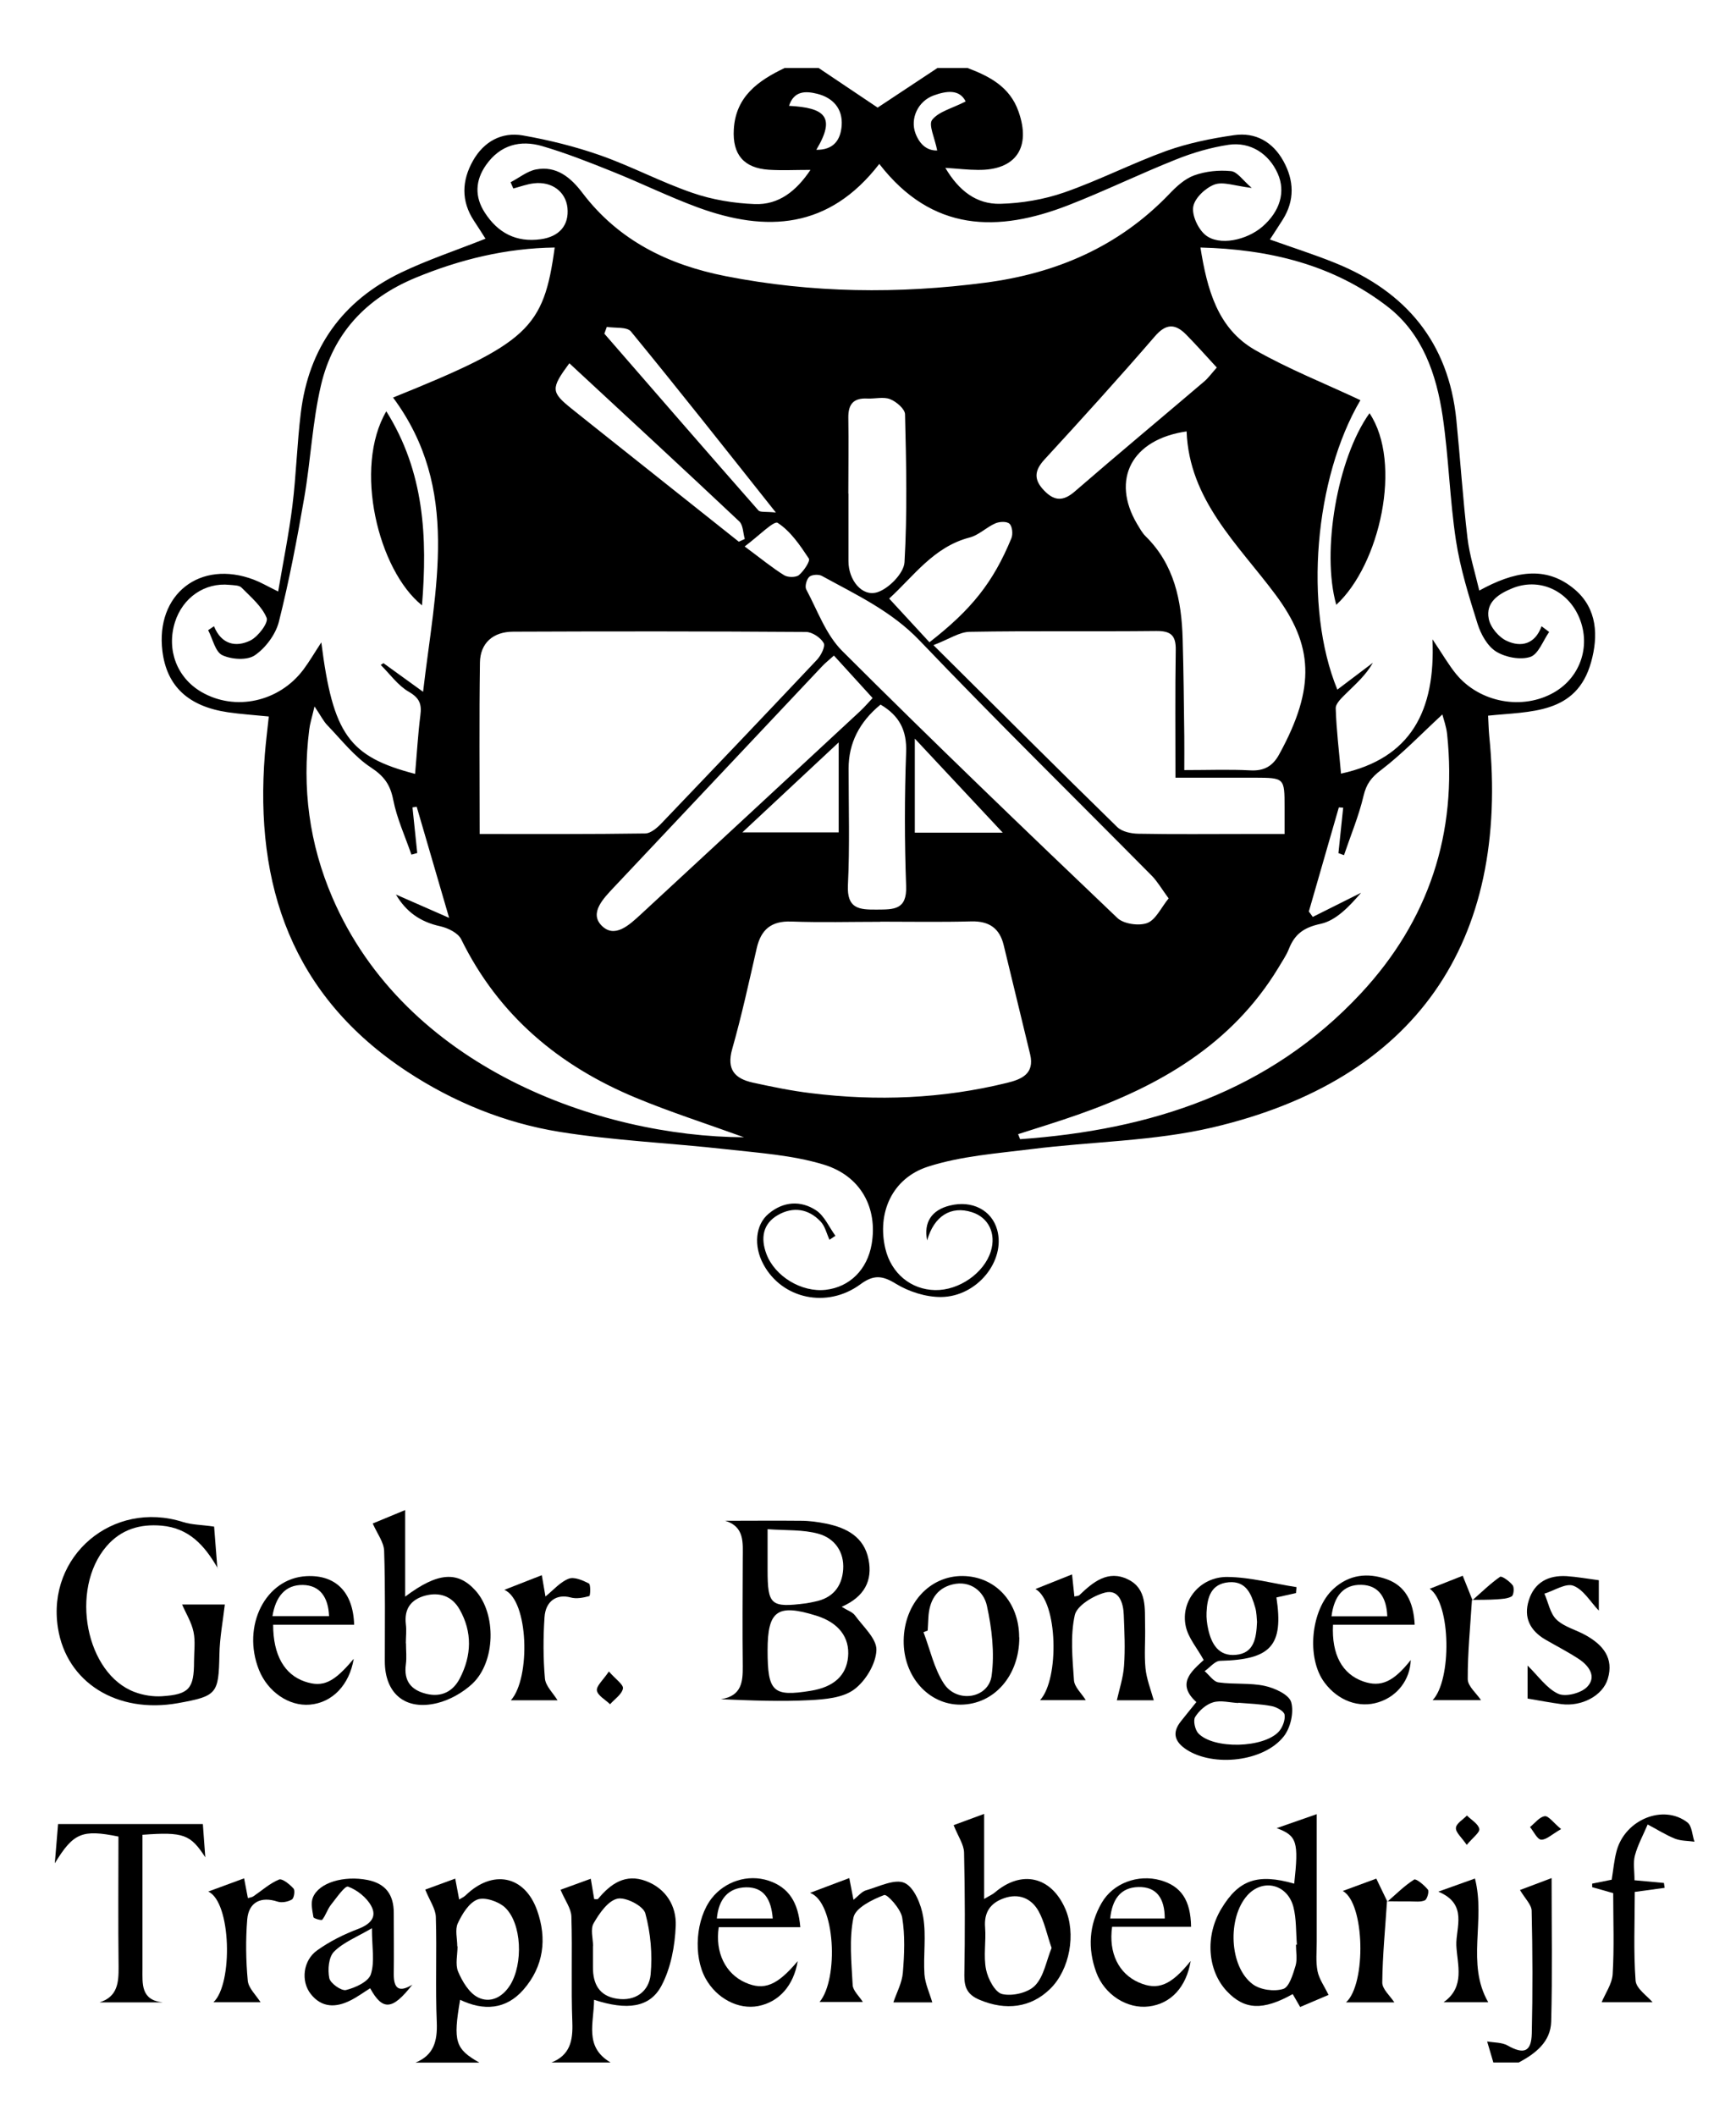
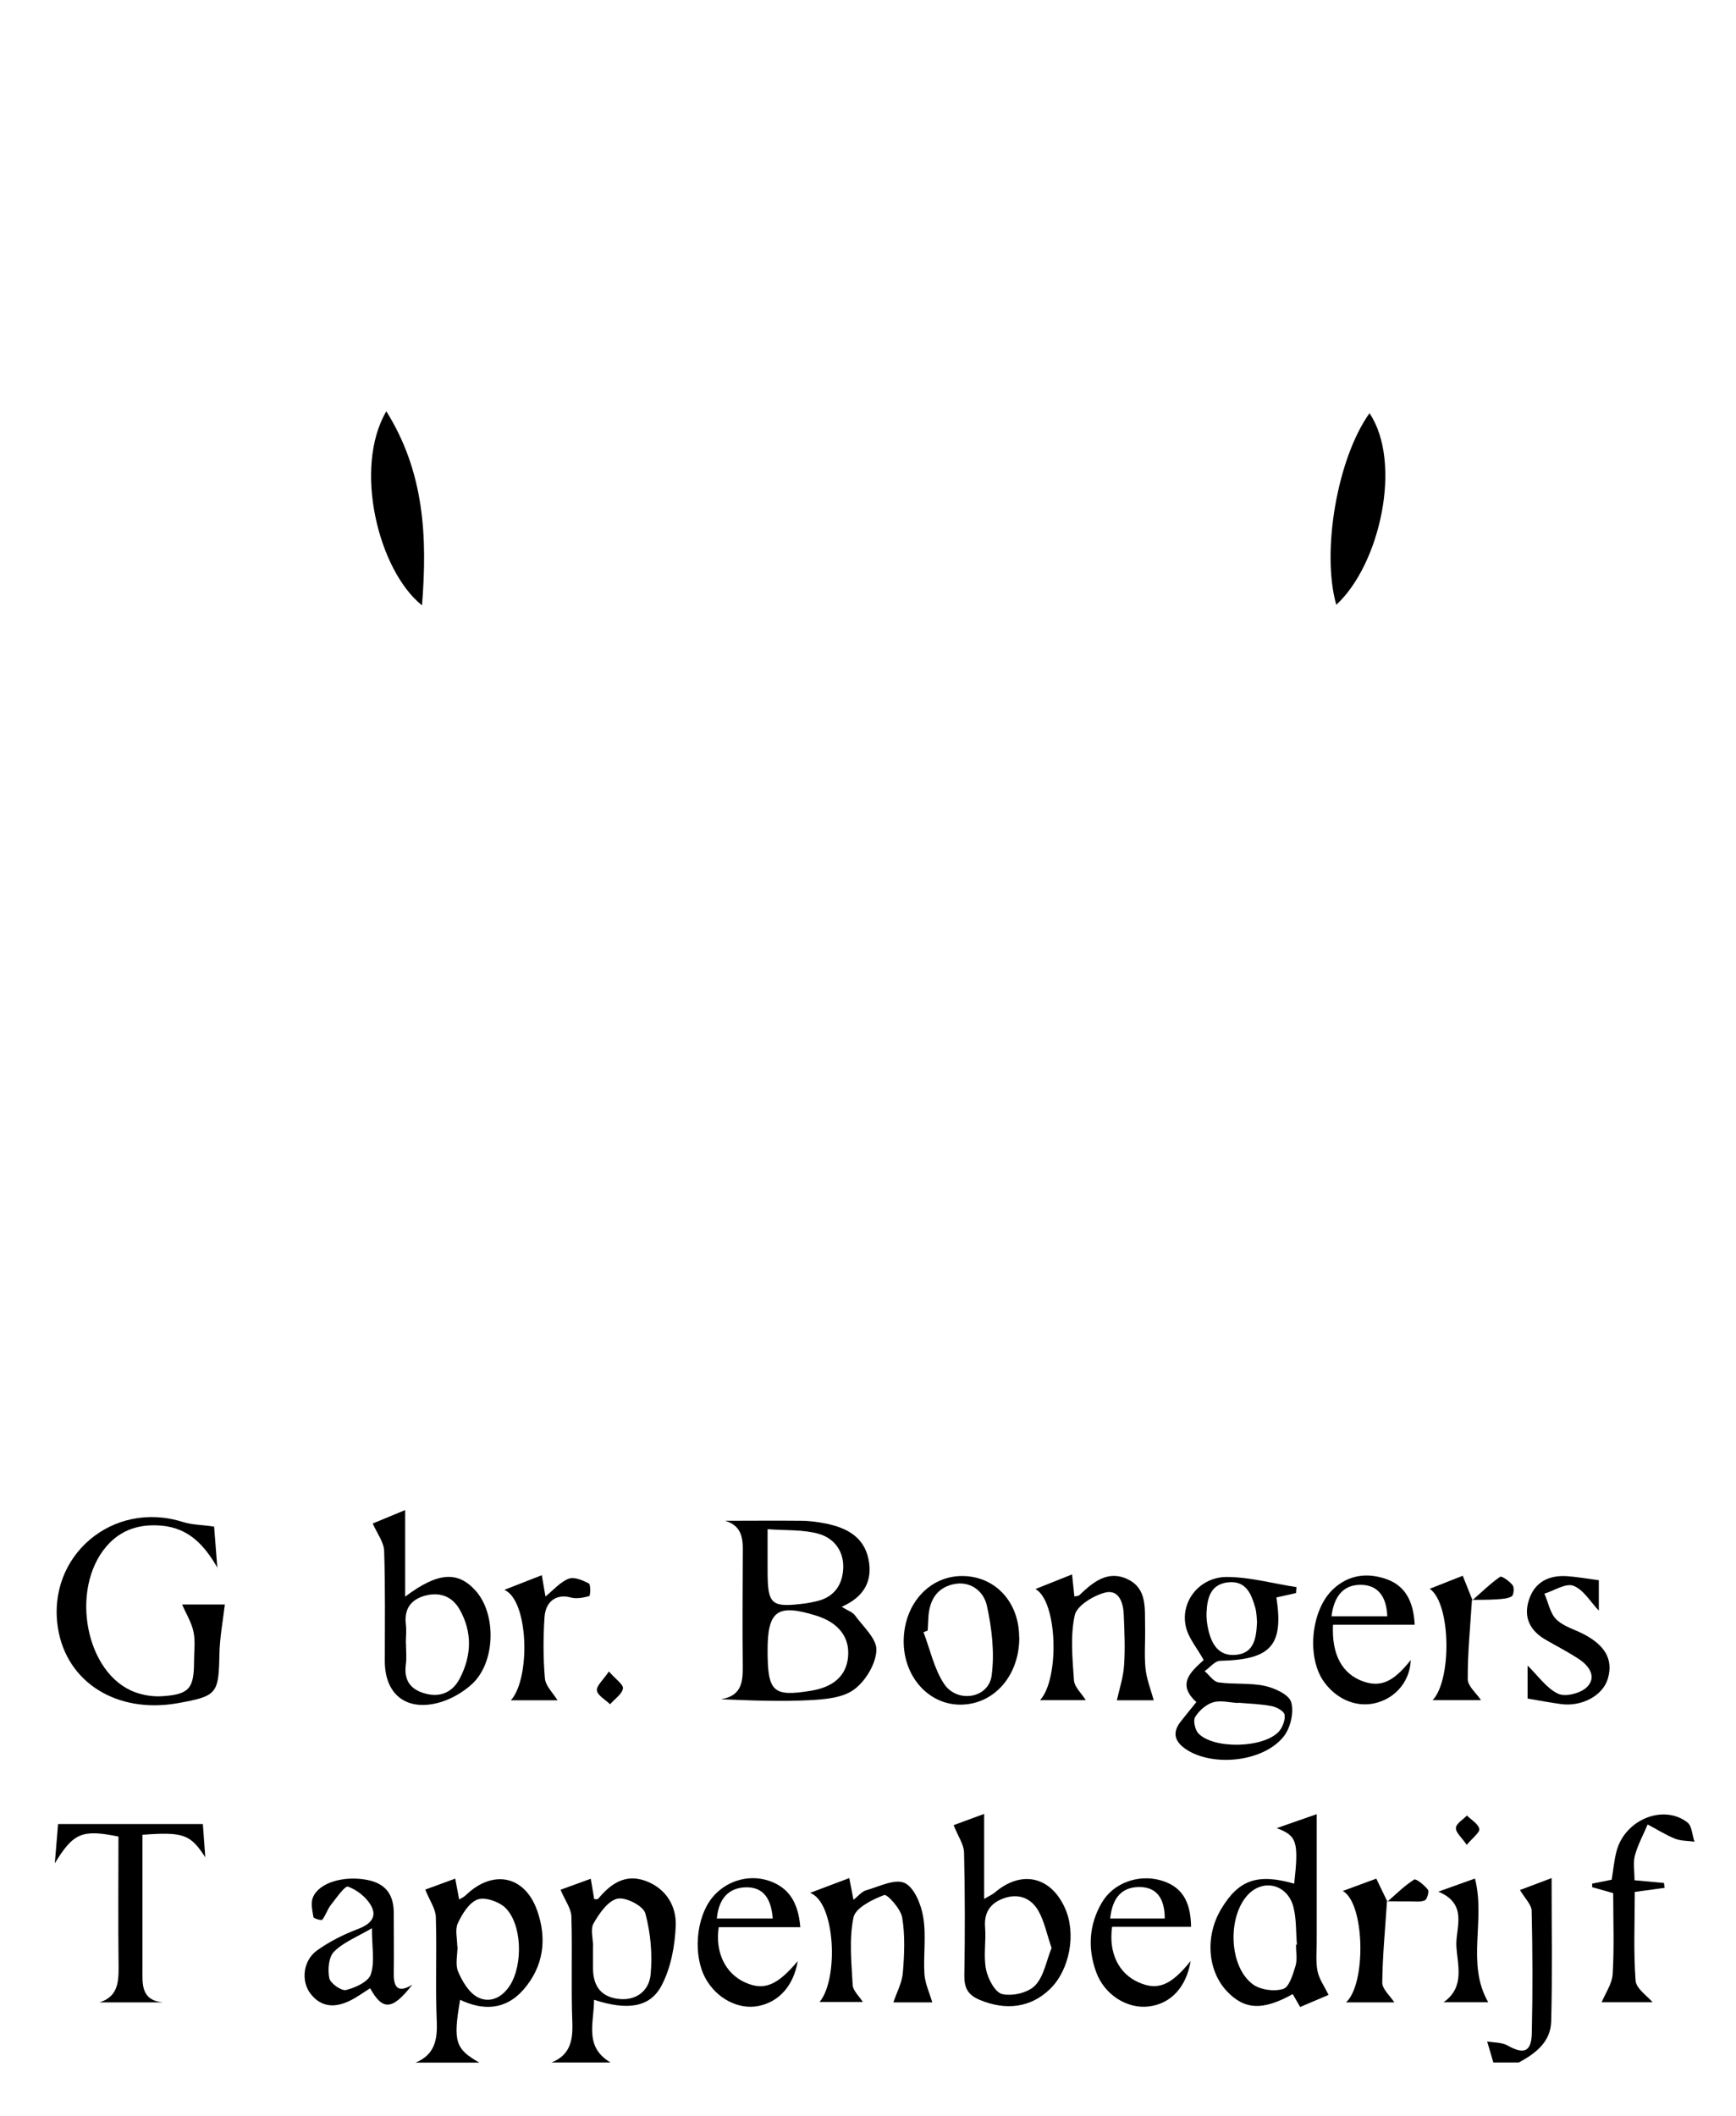
<svg xmlns="http://www.w3.org/2000/svg" id="Laag_1" viewBox="0 0 127.94 155.91">
-   <path d="M71.28,5c1.64,.62,3.14,1.39,3.78,3.21,.95,2.67-.2,4.35-3,4.31-.72,0-1.44-.09-2.39-.15,.99,1.68,2.29,2.69,4.05,2.65,1.58-.04,3.22-.32,4.72-.84,2.55-.89,4.98-2.14,7.52-3.06,1.6-.57,3.31-.92,4.99-1.16,1.58-.23,2.86,.5,3.64,1.92,.78,1.42,.84,2.88-.05,4.3-.3,.48-.61,.94-.95,1.47,1.68,.6,3.26,1.1,4.79,1.72,5.23,2.11,8.38,5.86,8.95,11.57,.29,2.9,.48,5.81,.82,8.71,.15,1.26,.55,2.5,.87,3.87,2.51-1.38,4.88-1.92,7.05-.07,1.65,1.41,1.73,3.42,1.19,5.35-1.08,3.86-4.48,3.61-7.59,3.94,.03,.55,.04,1,.08,1.45,1.55,15.28-5.45,25.4-20.41,28.9-4.32,1.01-8.87,1.03-13.31,1.59-2.56,.32-5.2,.51-7.63,1.29-2.68,.86-3.77,3.44-3.15,6.05,.43,1.81,1.88,3.02,3.67,3.05,1.76,.03,3.6-1.25,4.1-2.85,.41-1.31-.16-2.5-1.39-2.89-1.55-.5-2.8,.29-3.3,2.08-.27-1.32,.32-2.24,1.67-2.57,1.64-.41,3.09,.34,3.49,1.79,.63,2.27-1.46,4.92-4.13,4.95-1.12,.01-2.38-.39-3.34-.98-1.02-.63-1.66-.66-2.62,.05-2.46,1.8-5.77,1.07-7.14-1.48-.73-1.35-.6-2.92,.4-3.74,1.08-.9,2.35-.98,3.48-.24,.62,.41,.96,1.24,1.43,1.88l-.44,.29c-.21-.46-.33-1.01-.66-1.35-.89-.94-2.03-1.11-3.14-.47-1.12,.64-1.28,1.71-.85,2.86,.62,1.66,2.59,2.85,4.37,2.65,1.77-.2,3.07-1.49,3.39-3.37,.45-2.63-.77-5.02-3.54-5.86-2.31-.7-4.79-.86-7.2-1.13-4.08-.46-8.21-.63-12.26-1.28-4.03-.65-7.83-2.2-11.26-4.46-8.44-5.57-11.23-13.68-10.46-23.38,.07-.87,.18-1.74,.29-2.77-1.08-.11-2.05-.17-3.01-.31-2.92-.43-4.51-1.92-4.83-4.5-.52-4.2,2.78-6.78,6.74-5.27,.48,.18,.94,.45,1.79,.87,.37-2.18,.79-4.24,1.05-6.32,.28-2.27,.34-4.57,.62-6.85,.58-4.77,3.06-8.25,7.38-10.33,1.96-.94,4.04-1.63,6.23-2.5-.26-.41-.55-.87-.85-1.32-.96-1.46-.9-2.96-.07-4.43,.8-1.41,2.11-2.13,3.67-1.86,1.93,.34,3.87,.82,5.72,1.47,2.3,.81,4.49,1.98,6.8,2.77,1.45,.5,3.03,.76,4.57,.82,1.78,.07,3.07-.97,4.11-2.52-1.13,0-2.1,.05-3.06-.01-1.85-.12-2.7-1.12-2.59-2.98,.14-2.42,1.8-3.59,3.75-4.52h2.5l4.35,2.92,4.41-2.92h2.19Zm42.33,41.15l.56,.42c-.45,.64-.79,1.64-1.39,1.84-.74,.24-1.83,.03-2.51-.39-.64-.39-1.13-1.27-1.37-2.03-.64-2.03-1.28-4.08-1.6-6.17-.46-3.03-.53-6.12-.98-9.15-.46-3.09-1.48-6.07-4.04-8.06-4.04-3.13-8.78-4.24-13.81-4.37,.49,3.06,1.25,5.96,4.02,7.55,2.49,1.42,5.18,2.48,7.77,3.7-3.37,5.72-4.21,15.22-1.7,21.33l2.62-1.98c-.52,.92-1.27,1.57-1.97,2.26-.32,.32-.78,.74-.77,1.1,.05,1.6,.25,3.2,.39,4.81,5.16-1.12,6.97-4.63,6.74-9.9,.77,1.14,1.2,1.9,1.75,2.57,1.74,2.11,4.9,2.68,7.22,1.34,2.01-1.16,2.76-3.59,1.76-5.7-.9-1.89-2.94-2.74-4.84-1.97-1.01,.41-1.99,1.03-1.74,2.26,.12,.62,.75,1.37,1.35,1.63,1.03,.47,2.06,.24,2.54-1.09ZM28.96,29.3c9.97-4.02,11.11-5.09,11.92-11.06-3.58,.05-6.97,.87-10.28,2.24-3.65,1.52-6.05,4.11-6.94,7.89-.64,2.72-.76,5.56-1.24,8.32-.53,3.06-1.11,6.12-1.87,9.14-.24,.93-.98,1.92-1.77,2.46-.57,.39-1.72,.31-2.4-.01-.52-.25-.7-1.2-1.04-1.84l.43-.29c.55,1.35,1.62,1.57,2.68,1.05,.57-.28,1.35-1.31,1.2-1.67-.35-.85-1.16-1.53-1.84-2.22-.18-.19-.59-.18-.89-.21-1.83-.19-3.46,.94-4.03,2.76-.63,2.03,.15,4.08,1.95,5.13,2.49,1.45,5.74,.74,7.53-1.66,.44-.59,.81-1.23,1.31-1.99,.86,6.78,2.04,8.42,6.91,9.69,.13-1.45,.21-2.89,.39-4.32,.11-.82-.06-1.27-.85-1.73-.8-.46-1.39-1.3-2.07-1.98l.2-.13,2.92,2.11c.89-7.67,2.78-14.94-2.21-21.68Zm6.39,32.16c4.19,0,8.19,.02,12.19-.04,.43,0,.92-.44,1.25-.79,3.82-3.99,7.63-7.99,11.42-12.01,.3-.32,.64-1,.49-1.24-.23-.4-.84-.8-1.29-.81-7.19-.05-14.39-.05-21.58-.02-1.49,0-2.44,.84-2.46,2.28-.06,4.11-.02,8.23-.02,12.63ZM64.81,12.07c-3.72,4.83-8.34,5.06-13.37,3.22-2.15-.79-4.21-1.81-6.34-2.66-1.69-.68-3.39-1.35-5.13-1.86-1.63-.48-3.11-.09-4.15,1.39-.8,1.14-.85,2.34-.09,3.51,.96,1.49,2.31,2.21,4.12,1.96,1.38-.19,2.1-1.04,1.97-2.32-.13-1.19-1.16-1.96-2.48-1.8-.51,.06-1.01,.25-1.51,.38l-.2-.46c.62-.32,1.21-.81,1.86-.94,1.53-.3,2.59,.61,3.43,1.72,2.67,3.52,6.34,5.31,10.56,6.14,6.35,1.25,12.74,1.32,19.14,.48,5.21-.68,9.83-2.65,13.54-6.52,.53-.56,1.16-1.14,1.86-1.39,.84-.3,1.81-.4,2.7-.31,.46,.04,.87,.67,1.53,1.24-1.26-.15-2.11-.49-2.75-.25-.66,.25-1.45,.99-1.56,1.63-.11,.64,.36,1.65,.9,2.09,1.01,.82,3.03,.39,4.2-.62,1.3-1.13,1.72-2.57,1.13-3.9-.64-1.46-2.01-2.37-3.63-2.13-1.32,.2-2.65,.59-3.89,1.09-2.66,1.06-5.24,2.32-7.91,3.36-5.19,2.02-10.03,2-13.93-3.03Zm.06,55.86c-2.19,0-4.38,.06-6.56-.02-1.46-.05-2.22,.58-2.54,1.96-.57,2.49-1.11,4.98-1.81,7.44-.43,1.52,.21,2.18,1.52,2.47,1.42,.31,2.86,.61,4.3,.78,4.85,.6,9.67,.41,14.43-.76,1.07-.26,2.05-.66,1.71-2.1-.65-2.68-1.3-5.37-1.95-8.05-.3-1.25-1.08-1.78-2.38-1.75-2.24,.06-4.48,.02-6.72,.02Zm3.93-20.38c4.81,4.78,9.15,9.11,13.54,13.4,.35,.34,1.02,.48,1.54,.49,2.65,.05,5.31,.02,7.96,.02,.91,0,1.82,0,2.83,0,0-.85,0-1.42,0-1.99,0-2.14-.01-2.15-2.18-2.16-1.86,0-3.71,0-5.86,0,0-3.28-.03-6.34,.02-9.4,.02-1.09-.36-1.42-1.44-1.41-4.58,.05-9.16-.02-13.74,.06-.76,.01-1.5,.53-2.67,.98Zm-13.94,36.27c-2.93-1.06-5.49-1.88-7.97-2.91-5.68-2.35-10.14-6.07-12.9-11.69-.23-.47-.97-.83-1.54-.96-1.47-.32-2.52-1.06-3.27-2.34l3.92,1.72-2.39-8.19-.31,.05,.35,3.36-.43,.12c-.46-1.34-1.07-2.66-1.34-4.04-.22-1.12-.67-1.74-1.64-2.38-1.22-.8-2.17-2.03-3.2-3.1-.3-.3-.49-.71-.96-1.4-.2,.85-.34,1.28-.39,1.71-.54,4.28,0,8.41,1.71,12.38,5.37,12.47,19.6,17.61,30.36,17.66Zm20.17-.25l.15,.38c9.6-.68,18.35-3.47,25.13-10.76,4.98-5.36,7.11-11.77,6.34-19.09-.06-.56-.26-1.1-.35-1.45-1.56,1.44-2.94,2.89-4.51,4.09-.73,.55-1.09,1.03-1.3,1.91-.35,1.49-.95,2.92-1.44,4.37l-.41-.15c.12-1.12,.23-2.23,.35-3.35l-.32-.02-2.21,7.67,.29,.4,3.56-1.78c-.84,.97-1.82,2.04-2.98,2.29-1.26,.27-1.92,.77-2.35,1.87-.19,.48-.5,.91-.76,1.36-3.43,5.66-8.77,8.73-14.8,10.84-1.45,.51-2.92,.96-4.39,1.43Zm12.43-51.78c-4.07,.58-5.59,3.55-3.66,6.82,.19,.31,.37,.65,.62,.9,2.13,2.09,2.66,4.75,2.74,7.57,.07,2.39,.09,4.79,.12,7.18,.01,.77,0,1.53,0,2.49,1.77,0,3.32-.06,4.86,.02,1.03,.06,1.67-.32,2.14-1.19,2.73-4.98,2.47-8.06-.27-11.75-2.76-3.71-6.37-6.96-6.56-12.05Zm-1.33,34.42c-.53-.72-.83-1.25-1.24-1.67-5.71-5.77-11.5-11.46-17.11-17.33-2.08-2.18-4.68-3.38-7.21-4.77-.24-.13-.74-.1-.93,.07-.2,.19-.34,.71-.22,.93,.83,1.55,1.45,3.34,2.66,4.54,6.66,6.65,13.46,13.18,20.27,19.67,.46,.44,1.58,.6,2.2,.37,.63-.24,1.01-1.12,1.58-1.82Zm-24.67-17.9c-.35,.32-.64,.54-.88,.8-5.11,5.42-10.22,10.84-15.33,16.27-.75,.8-1.82,1.87-.94,2.8,.97,1.03,2.07-.02,2.92-.8,5.39-4.99,10.79-9.98,16.17-14.98,.36-.34,.68-.72,.91-.96l-2.86-3.14Zm28.22-21.22c-.8-.87-1.51-1.67-2.27-2.44-.81-.82-1.49-.81-2.31,.15-2.65,3.07-5.38,6.08-8.13,9.07-.76,.83-.78,1.49-.02,2.28,.75,.78,1.41,.81,2.27,.06,3.15-2.73,6.35-5.39,9.52-8.09,.3-.25,.53-.58,.94-1.04Zm-24.78,24.83q-2.36,1.93-2.36,4.71c0,2.87,.09,5.74-.05,8.6-.08,1.74,.82,1.81,2.12,1.8,1.25-.01,2.24,.04,2.17-1.74-.12-3.28-.12-6.57,0-9.85,.06-1.6-.48-2.69-1.89-3.52Zm-2.37-15.55c0,1.66,0,3.32,0,4.99,0,1.38,1,2.65,2.14,2.28,.84-.27,1.94-1.4,1.99-2.2,.21-3.62,.13-7.27,.04-10.9,0-.4-.64-.94-1.09-1.12-.49-.2-1.13-.02-1.7-.05-1-.05-1.4,.41-1.39,1.4,.03,1.87,0,3.74,0,5.61Zm5.97,10.96c3.11-2.42,4.7-4.42,6.04-7.67,.12-.3,.07-.86-.14-1.06-.19-.19-.74-.17-1.05-.03-.66,.29-1.22,.87-1.89,1.04-2.65,.69-4.11,2.84-5.93,4.5l2.97,3.22Zm-26.54-20.56c-1.38,1.87-1.36,2.12,.17,3.35,1.09,.88,2.2,1.75,3.3,2.63,3.01,2.39,6.01,4.78,9.02,7.17l.44-.2c-.13-.44-.12-1.02-.4-1.29-4.13-3.89-8.29-7.73-12.53-11.66Zm25.46,27.66v6.93h6.48c-2.02-2.16-4.19-4.48-6.48-6.93Zm-12.71,6.91h7.1v-6.63c-2.43,2.27-4.64,4.33-7.1,6.63Zm-9.99-37.25l-.18,.5c3.78,4.35,7.55,8.7,11.35,13.02,.14,.16,.57,.08,1.29,.16-3.73-4.7-7.16-9.05-10.68-13.34-.29-.36-1.17-.24-1.78-.34Zm10.16,16.18c1.24,.92,2.04,1.58,2.91,2.12,.27,.17,.87,.17,1.09-.01,.36-.3,.85-1.04,.73-1.22-.65-.98-1.35-2.02-2.3-2.63-.27-.18-1.42,.99-2.43,1.74Zm5.27-29.23c1.3,.02,1.8-.74,1.88-1.78,.09-1.25-.64-2.06-1.81-2.35-.81-.2-1.7-.25-2.07,.89,2.62,.14,3.48,.79,2.01,3.24Zm11.02-3.56c-.46-.93-1.43-.78-2.35-.45-1.17,.42-1.76,1.71-1.35,2.8,.3,.79,.83,1.28,1.6,1.26-.18-.93-.66-1.9-.37-2.26,.48-.61,1.44-.83,2.46-1.35Z" />
  <path d="M30.62,152c1.35-.55,1.62-1.58,1.57-2.95-.11-2.59,.01-5.19-.07-7.79-.02-.6-.45-1.19-.78-2.01l2.21-.81,.29,1.54c.19-.12,.36-.19,.49-.32,1.98-1.91,4.33-1.46,5.25,1.11,.75,2.1,.49,4.14-1,5.85-1.29,1.48-2.94,1.58-4.67,.75-.53,3.08-.36,3.62,1.42,4.63h-4.69Zm3.09-8.57h.01c0,.62-.18,1.33,.04,1.86,.31,.73,.81,1.57,1.46,1.9,.89,.45,1.8,.02,2.38-.91,.96-1.55,.87-4.54-.39-5.72-.48-.44-1.48-.78-2.02-.58-.63,.24-1.13,1.07-1.45,1.75-.22,.47-.04,1.13-.04,1.7Z" />
  <path d="M40.62,152c1.38-.54,1.61-1.59,1.56-2.96-.1-2.6,.01-5.21-.07-7.81-.02-.6-.47-1.18-.8-1.97l2.23-.81,.25,1.5c.11,0,.25,.03,.29-.02,.93-1.12,2.02-1.88,3.53-1.31,1.49,.56,2.25,1.86,2.19,3.3-.06,1.49-.36,3.11-1.05,4.41-.86,1.63-2.55,1.83-4.97,1.04,0,1.69-.75,3.47,1.22,4.62h-4.38Zm3.08-8.59c0,.52,0,1.03,0,1.55-.01,1.24,.46,2.13,1.77,2.33,1.37,.21,2.36-.55,2.48-1.78,.14-1.49,0-3.07-.39-4.51-.15-.55-1.45-1.22-2.06-1.08-.7,.16-1.33,1.08-1.75,1.81-.25,.42-.05,1.11-.04,1.68Z" />
  <path d="M110.06,152l-.46-1.56c.51,.09,1.08,.06,1.51,.3,1.19,.67,1.75,.48,1.78-.9,.07-3.01,.06-6.02-.01-9.03-.01-.45-.49-.9-.86-1.53l2.33-.88c0,3.66,.06,7.12-.03,10.57-.04,1.5-1.15,2.36-2.39,3.02h-1.88Z" />
  <path d="M53.43,112.07c1.87,0,3.74-.02,5.61,0,.62,0,1.25,.09,1.85,.21,1.51,.31,2.79,.98,3.12,2.64,.31,1.56-.3,2.75-1.98,3.49,.43,.27,.79,.38,.97,.62,.61,.84,1.63,1.74,1.59,2.58-.04,1.01-.8,2.27-1.64,2.89-.83,.62-2.14,.73-3.26,.79-2.12,.11-4.26,.03-6.56-.07,1.53-.24,1.62-1.28,1.61-2.43-.03-2.65-.01-5.3,0-7.95,0-1.14,.16-2.34-1.32-2.78Zm3.14,9.55c0,3.06,.4,3.43,3.17,2.98,1.7-.27,2.63-1.12,2.76-2.49,.14-1.45-.7-2.54-2.35-3.05-2.86-.89-3.58-.37-3.58,2.56Zm0-8.93c0,1.23,0,2.11,0,2.99,0,2.61,.23,2.81,2.86,2.47,.21-.03,.41-.08,.61-.12,1.31-.25,2.01-1.09,2.1-2.37,.09-1.31-.64-2.3-1.81-2.63-1.14-.32-2.39-.24-3.77-.34Z" />
  <path d="M16.04,115.56c-.98-1.71-2.13-2.95-4.13-3.13-1.59-.14-2.99,.27-4.07,1.53-2.72,3.18-1.52,9.41,2.11,10.74,.62,.23,1.33,.34,1.98,.3,2.01-.13,2.37-.56,2.37-2.57,0-.73,.11-1.48-.04-2.18-.15-.71-.56-1.36-.84-2.01h3.15c-.14,1.21-.38,2.45-.4,3.71-.06,2.87-.17,3.04-3.06,3.56-4.49,.8-8.21-1.53-8.84-5.54-.84-5.32,4.05-9.45,9.21-7.81,.65,.21,1.36,.2,2.3,.34l.24,3.08Z" />
  <path d="M95.5,117.4l-1.43,.32c.54,3.55-.4,4.58-4.14,4.67-.39,0-.77,.5-1.15,.76,.34,.29,.65,.78,1.03,.83,1.13,.16,2.31,.02,3.41,.26,.73,.16,1.78,.64,1.94,1.2,.21,.75-.05,1.89-.55,2.52-1.47,1.87-5.18,2.27-7.17,.97-.85-.56-1.09-1.22-.42-2.07,.35-.45,.72-.89,1.15-1.43-1.5-1.35-.35-2.28,.54-3.1-.49-.89-1.14-1.63-1.32-2.48-.41-1.87,1.05-3.67,3.08-3.64,1.7,.02,3.39,.49,5.08,.75l-.04,.45Zm-4.24,8.08v.02c-.62-.03-1.29-.22-1.86-.05-.51,.15-1.03,.61-1.32,1.08-.16,.26-.01,.94,.23,1.2,1.12,1.19,4.84,1.1,5.95-.14,.27-.31,.47-.85,.41-1.23-.04-.26-.58-.56-.94-.63-.81-.16-1.65-.18-2.48-.25Zm1.38-5.95c-.03-.28-.02-.7-.14-1.09-.28-.97-.66-1.94-1.93-1.84-1.33,.11-1.6,1.12-1.65,2.22-.02,.41,.03,.83,.12,1.23,.24,1.1,.77,2.02,2.04,1.9,1.33-.12,1.51-1.2,1.56-2.43Z" />
  <path d="M29.86,117.66c2.42-1.82,3.88-1.89,5.18-.45,1.56,1.72,1.49,5.28-.25,6.89-.7,.64-1.63,1.17-2.55,1.4-2.36,.59-3.88-.69-3.88-3.08,0-2.71,.04-5.42-.05-8.13-.02-.64-.51-1.27-.84-2.02l2.39-.99v6.39Zm.06,3.44c0,.52,.06,1.05-.01,1.56-.16,1.2,.37,1.88,1.5,2.16,1.12,.28,1.98-.17,2.48-1.14,.87-1.68,.93-3.41-.02-5.08-.55-.97-1.47-1.3-2.55-1.01-1.04,.29-1.54,.97-1.41,2.1,.06,.46,0,.94,0,1.41Z" />
  <path d="M95.38,138.82c.34-3.1,.21-3.54-1.29-4.1l2.95-1.03c0,3.29,0,6.35,0,9.4,0,.73-.08,1.47,.06,2.17,.12,.59,.51,1.12,.81,1.75l-2.09,.89-.55-.95c-2.2,1.23-3.55,1.16-4.84-.2-1.45-1.53-1.63-4.09-.42-6.09,1.28-2.13,2.66-2.62,5.37-1.85Zm.13,4.49h.07c-.08-.94-.03-1.9-.26-2.79-.45-1.69-2.26-2.1-3.39-.85-1.48,1.65-1.35,5.25,.39,6.55,.56,.42,1.58,.56,2.25,.35,.44-.13,.72-1.08,.91-1.71,.14-.48,.03-1.03,.03-1.55Z" />
  <path d="M70.28,134.5l2.25-.83v6.27c.41-.25,.62-.33,.79-.48,1.96-1.67,4.12-1.19,5.17,1.16,.84,1.87,.35,4.54-1.1,5.95-1.41,1.38-3.26,1.62-5.2,.8-.86-.36-1.13-.88-1.12-1.79,.05-3.02,.05-6.04-.02-9.05-.01-.6-.43-1.18-.77-2.03Zm7.22,9.05c-.35-1.01-.53-1.95-.97-2.73-.53-.94-1.47-1.32-2.55-.93-.99,.35-1.47,1.03-1.38,2.15,.08,1.03-.13,2.1,.07,3.1,.14,.69,.67,1.7,1.2,1.81,.75,.17,1.91-.1,2.42-.64,.65-.68,.82-1.81,1.21-2.76Z" />
  <path d="M15.13,136.87c-1.09-1.68-1.59-1.89-4.63-1.66,0,.77,0,1.57,0,2.38,0,2.5,0,4.99,0,7.49,0,1.11-.13,2.31,1.49,2.48H7.34c1.33-.42,1.41-1.46,1.4-2.63-.04-3.21-.01-6.42-.01-9.59-2.67-.54-3.32-.28-4.69,1.97l.24-2.89H14.95l.18,2.45Z" />
  <path d="M79.01,116.04l.17,1.61c.18-.04,.31-.04,.37-.1,1.01-.97,2.11-1.88,3.58-1.16,1.42,.69,1.23,2.15,1.26,3.43,.03,1.04-.07,2.09,.03,3.12,.08,.79,.39,1.57,.61,2.36h-2.72c.18-.81,.47-1.67,.53-2.55,.09-1.24,.03-2.49-.02-3.74-.03-.89-.35-1.9-1.37-1.65-.86,.22-2.08,.96-2.24,1.66-.34,1.54-.17,3.2-.06,4.81,.04,.5,.57,.97,.87,1.46h-3.37c1.45-1.58,1.29-7.3-.34-8.19l2.68-1.07Z" />
  <path d="M68.72,147.56h-2.88c.24-.72,.64-1.44,.7-2.2,.11-1.34,.17-2.73-.05-4.05-.11-.65-1.11-1.75-1.33-1.66-.87,.33-2.11,.94-2.26,1.65-.33,1.6-.15,3.31-.06,4.98,.02,.42,.48,.82,.75,1.25h-3.19c1.42-1.69,1.17-7.36-.7-8.04l2.89-1.09,.31,1.6c.35-.27,.61-.61,.93-.7,.95-.27,2.12-.87,2.84-.54,.71,.33,1.22,1.59,1.37,2.52,.23,1.37,0,2.81,.09,4.21,.05,.69,.37,1.36,.58,2.08Z" />
  <path d="M75.12,120.66c.01,2.81-1.85,4.95-4.33,4.96-2.36,.01-4.22-2.08-4.19-4.72,.03-2.72,1.91-4.78,4.34-4.76,2.41,.02,4.17,1.92,4.17,4.52Zm-6.75-.5l-.31,.12c.49,1.28,.78,2.69,1.51,3.8,.97,1.46,3.28,1.08,3.51-.59,.23-1.68,.02-3.49-.35-5.17-.23-1.05-1.22-1.88-2.53-1.56-1.22,.3-1.72,1.25-1.78,2.45-.02,.31-.03,.62-.05,.93Z" />
  <path d="M30.4,146.24c-1.48,1.91-2.2,1.95-3.12,.28-.48,.3-.94,.64-1.44,.89-1.08,.55-2.13,.56-2.94-.47-.74-.94-.57-2.47,.47-3.21,.92-.66,1.96-1.18,3.02-1.58,.89-.34,1.43-.87,.96-1.71-.34-.62-1.04-1.17-1.7-1.41-.23-.08-.86,.84-1.26,1.34-.26,.33-.38,.77-.64,1.1-.06,.07-.63-.09-.65-.19-.08-.48-.21-1.04-.04-1.45,.45-1.11,2.3-1.63,4.03-1.29,1.34,.27,1.93,1.09,1.93,2.43,0,1.51,.02,3.02,0,4.53,0,1.02,.37,1.37,1.38,.75Zm-2.98-4.15c-1.11,.65-2.11,1.04-2.8,1.73-.4,.4-.48,1.33-.35,1.96,.08,.38,.89,.95,1.23,.87,.69-.17,1.65-.61,1.83-1.16,.3-.92,.08-2.01,.08-3.38Z" />
-   <path d="M26.11,119.73h-5.98c0,2.25,.84,3.68,2.34,4.19,1.33,.45,2.13,.08,3.6-1.68-.32,1.93-1.58,3.24-3.24,3.38-1.53,.13-3.09-.94-3.74-2.55-1.3-3.25,.48-6.77,3.5-6.92,2.13-.11,3.44,1.16,3.51,3.58Zm-6.03-.63h4.17c-.05-1.39-.67-2.28-1.93-2.3-1.3-.02-2.01,.87-2.24,2.3Z" />
  <path d="M58.99,142.02h-6.02c-.28,1.87,.5,3.43,1.96,4.08,1.38,.61,2.35,.22,3.86-1.58-.3,1.8-1.37,3.01-2.91,3.31-1.46,.28-3.06-.55-3.88-2.03-.93-1.68-.72-4.41,.45-5.91,.98-1.25,2.67-1.8,4.19-1.3,1.51,.5,2.19,1.62,2.34,3.42Zm-2.04-.64c-.11-1.4-.64-2.32-1.97-2.3-1.32,.03-2.02,.88-2.15,2.3h4.12Z" />
  <path d="M87.78,141.99h-5.82c-.27,1.94,.49,3.45,1.96,4.1,1.41,.62,2.38,.22,3.83-1.58-.32,1.92-1.45,3.15-3.08,3.35-1.59,.2-3.27-.85-3.88-2.52-.64-1.75-.54-3.48,.4-5.11,.84-1.46,2.68-2.13,4.33-1.67,1.52,.43,2.23,1.46,2.26,3.43Zm-1.94-.61c0-1.51-.62-2.35-1.94-2.32-1.35,.03-1.94,.95-2.08,2.32h4.01Z" />
  <path d="M104.24,119.73h-6c-.11,2.22,.69,3.64,2.23,4.18,1.3,.45,2.23,.03,3.5-1.58-.05,1.45-.98,2.67-2.37,3.11-1.43,.46-2.98-.1-3.98-1.44-1.36-1.8-1.02-5.38,.65-6.91,1.16-1.07,2.54-1.21,3.94-.71,1.34,.49,1.96,1.6,2.05,3.34Zm-6.1-.62h4.1c-.05-1.37-.62-2.29-1.91-2.32-1.33-.03-2.02,.85-2.2,2.32Z" />
  <path d="M120.45,138.56l2.18,.2,.05,.36-2.2,.3c0,2.22-.1,4.39,.06,6.54,.05,.6,.87,1.13,1.25,1.59h-3.75c.26-.64,.76-1.34,.81-2.06,.12-1.97,.04-3.94,.04-5.98l-1.55-.44v-.26l1.44-.29c.12-.74,.18-1.46,.37-2.15,.64-2.3,3.45-3.43,5.21-2.07,.34,.26,.35,.94,.52,1.42-.48-.07-.99-.05-1.43-.22-.7-.28-1.35-.7-2.02-1.05-.32,.76-.73,1.5-.94,2.29-.14,.52-.03,1.12-.03,1.8Z" />
  <path d="M112.58,122.74c.79,.77,1.41,1.69,2.26,2.08,.55,.25,1.7-.05,2.14-.52,.71-.75,.12-1.56-.65-2.06-.78-.51-1.62-.94-2.43-1.41-1.14-.66-1.63-1.64-1.23-2.9,.41-1.32,1.44-1.86,2.79-1.78,.76,.05,1.52,.19,2.37,.3v2.24c-.61-.63-1.12-1.54-1.87-1.83-.55-.22-1.42,.36-2.14,.58,.29,.65,.42,1.47,.9,1.92,.58,.55,1.47,.75,2.19,1.17,1.23,.7,2.04,1.66,1.58,3.19-.37,1.24-1.92,2.06-3.43,1.86-.81-.11-1.61-.26-2.48-.41v-2.42Z" />
  <path d="M41.09,125.3h-3.44c1.47-1.64,1.31-7.37-.48-8.14l2.76-1.08,.27,1.57c.6-.49,1.09-1.07,1.71-1.31,.41-.16,1.04,.12,1.49,.35,.14,.07,.11,.9,.03,.93-.44,.12-.95,.22-1.38,.1-1-.27-1.84,.24-1.92,1.46-.1,1.5-.1,3.02,.03,4.51,.05,.56,.6,1.07,.93,1.61Z" />
-   <path d="M15.33,139.4l2.66-.98,.28,1.46c.14-.05,.3-.06,.41-.14,.62-.42,1.2-.95,1.88-1.23,.24-.1,.79,.35,1.07,.66,.13,.14,.04,.72-.12,.81-.29,.17-.75,.26-1.07,.15-1.2-.39-2.11,.03-2.22,1.32-.12,1.49-.1,3.02,.04,4.51,.05,.55,.61,1.06,.94,1.59h-3.47c1.45-1.34,1.32-7.4-.39-8.16Z" />
  <path d="M102.22,140.1c-.13,2-.33,4-.35,6,0,.49,.58,.98,.89,1.46h-3.56c1.5-1.36,1.39-7.31-.24-8.21l2.47-.91,.81,1.68-.03-.03Z" />
  <path d="M108.48,117.9c-.12,1.95-.32,3.9-.31,5.84,0,.52,.64,1.04,.98,1.55h-3.57c1.41-1.45,1.37-7.11-.21-8.21l2.43-.96,.72,1.8-.03-.03Z" />
  <path d="M108.7,138.43c.8,3.08-.66,6.28,.98,9.12h-3.29c1.62-1.14,1-2.78,.94-4.19-.05-1.31,.88-3.04-1.33-3.96l2.71-.97Z" />
  <path d="M102.26,140.13c.64-.56,1.25-1.17,1.96-1.62,.14-.09,.75,.41,1.01,.74,.11,.13-.05,.71-.22,.79-.31,.14-.73,.08-1.1,.08-.56,0-1.12,0-1.68-.01l.03,.03Z" />
  <path d="M108.51,117.93c.67-.59,1.31-1.22,2.04-1.73,.12-.09,.71,.33,.93,.62,.13,.17,.08,.73-.07,.82-.31,.18-.73,.19-1.11,.22-.6,.04-1.21,.03-1.82,.04l.03,.03Z" />
  <path d="M44.87,123.17c.49,.57,1.09,.97,1.04,1.26-.08,.43-.61,.78-.95,1.16-.34-.33-.91-.64-.97-1.01-.05-.34,.46-.77,.88-1.4Z" />
-   <path d="M115.05,134.79c-.67,.38-1.09,.8-1.47,.78-.29-.02-.55-.6-.82-.93,.36-.29,.7-.75,1.09-.8,.28-.03,.63,.48,1.2,.95Z" />
  <path d="M108.1,135.96c-.39-.57-.83-.93-.8-1.26,.02-.32,.52-.61,.81-.91,.32,.32,.83,.61,.91,.98,.06,.26-.47,.64-.92,1.18Z" />
  <path d="M98.48,44.57c-1.11-3.93,.08-10.81,2.45-14.12,2.45,3.66,.76,11.17-2.45,14.12Z" />
  <path d="M28.47,30.31c2.8,4.46,3.04,9.27,2.63,14.3-3.23-2.59-5.07-10.14-2.63-14.3Z" />
</svg>